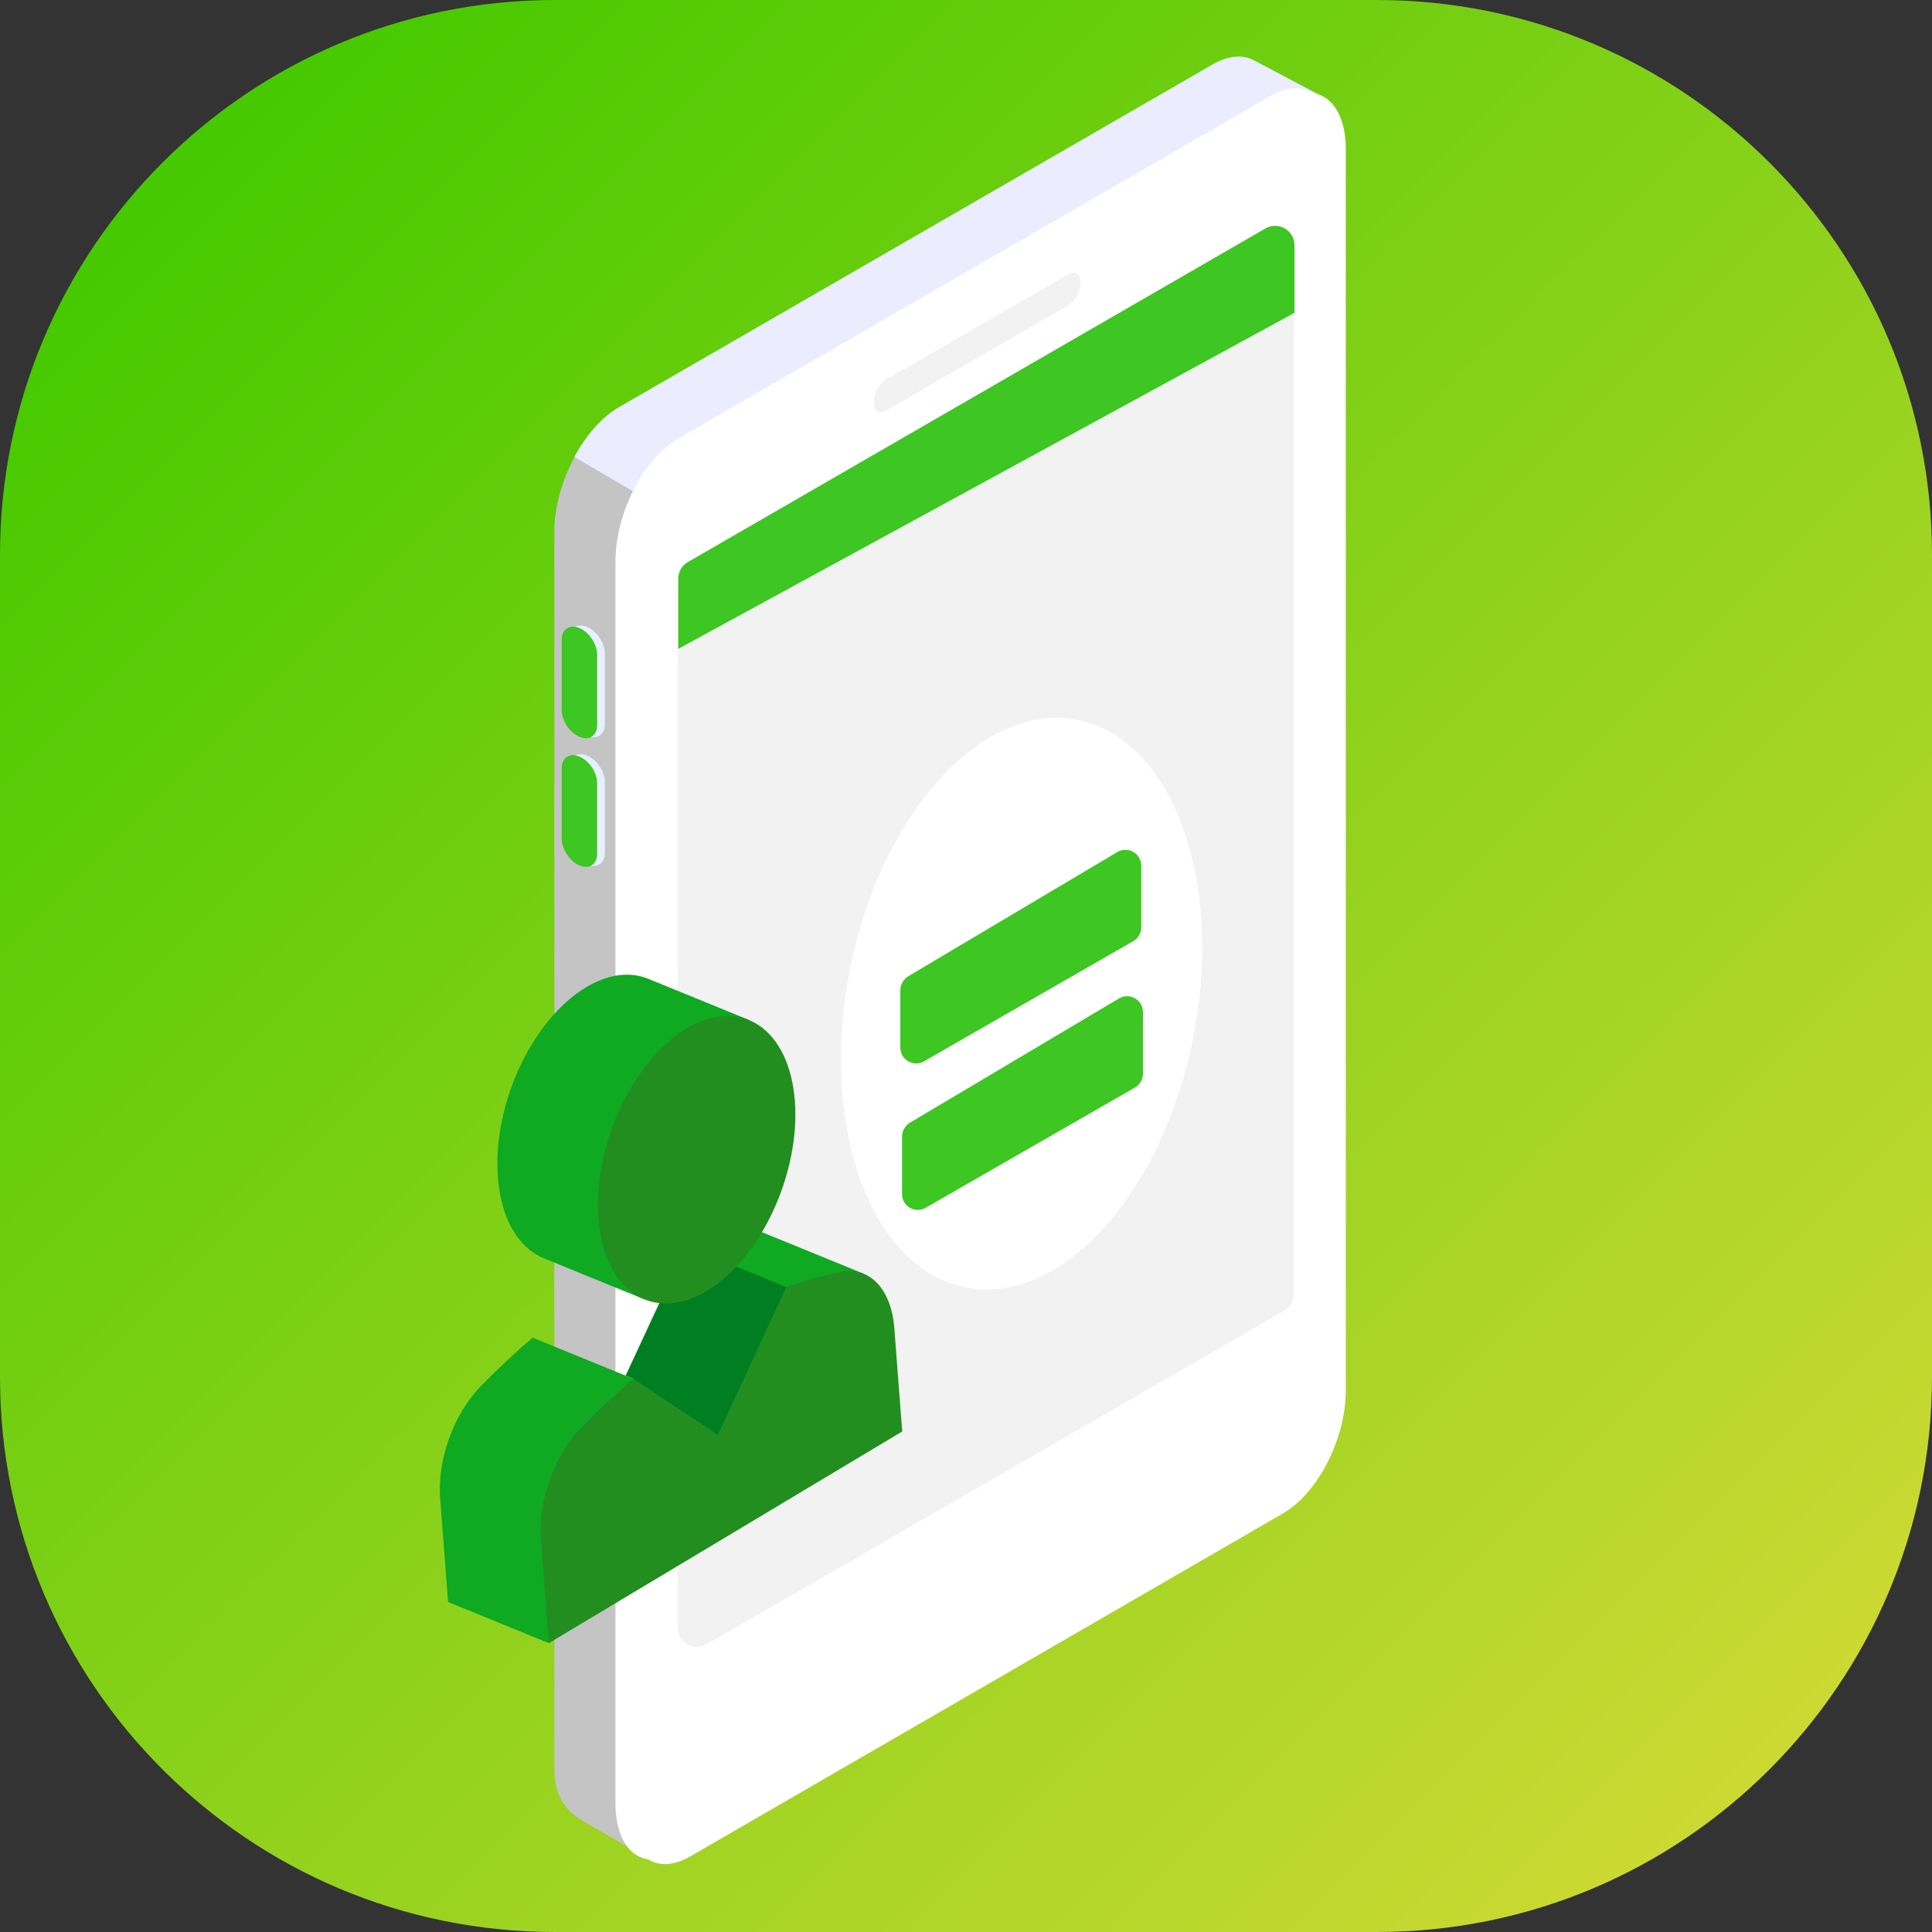
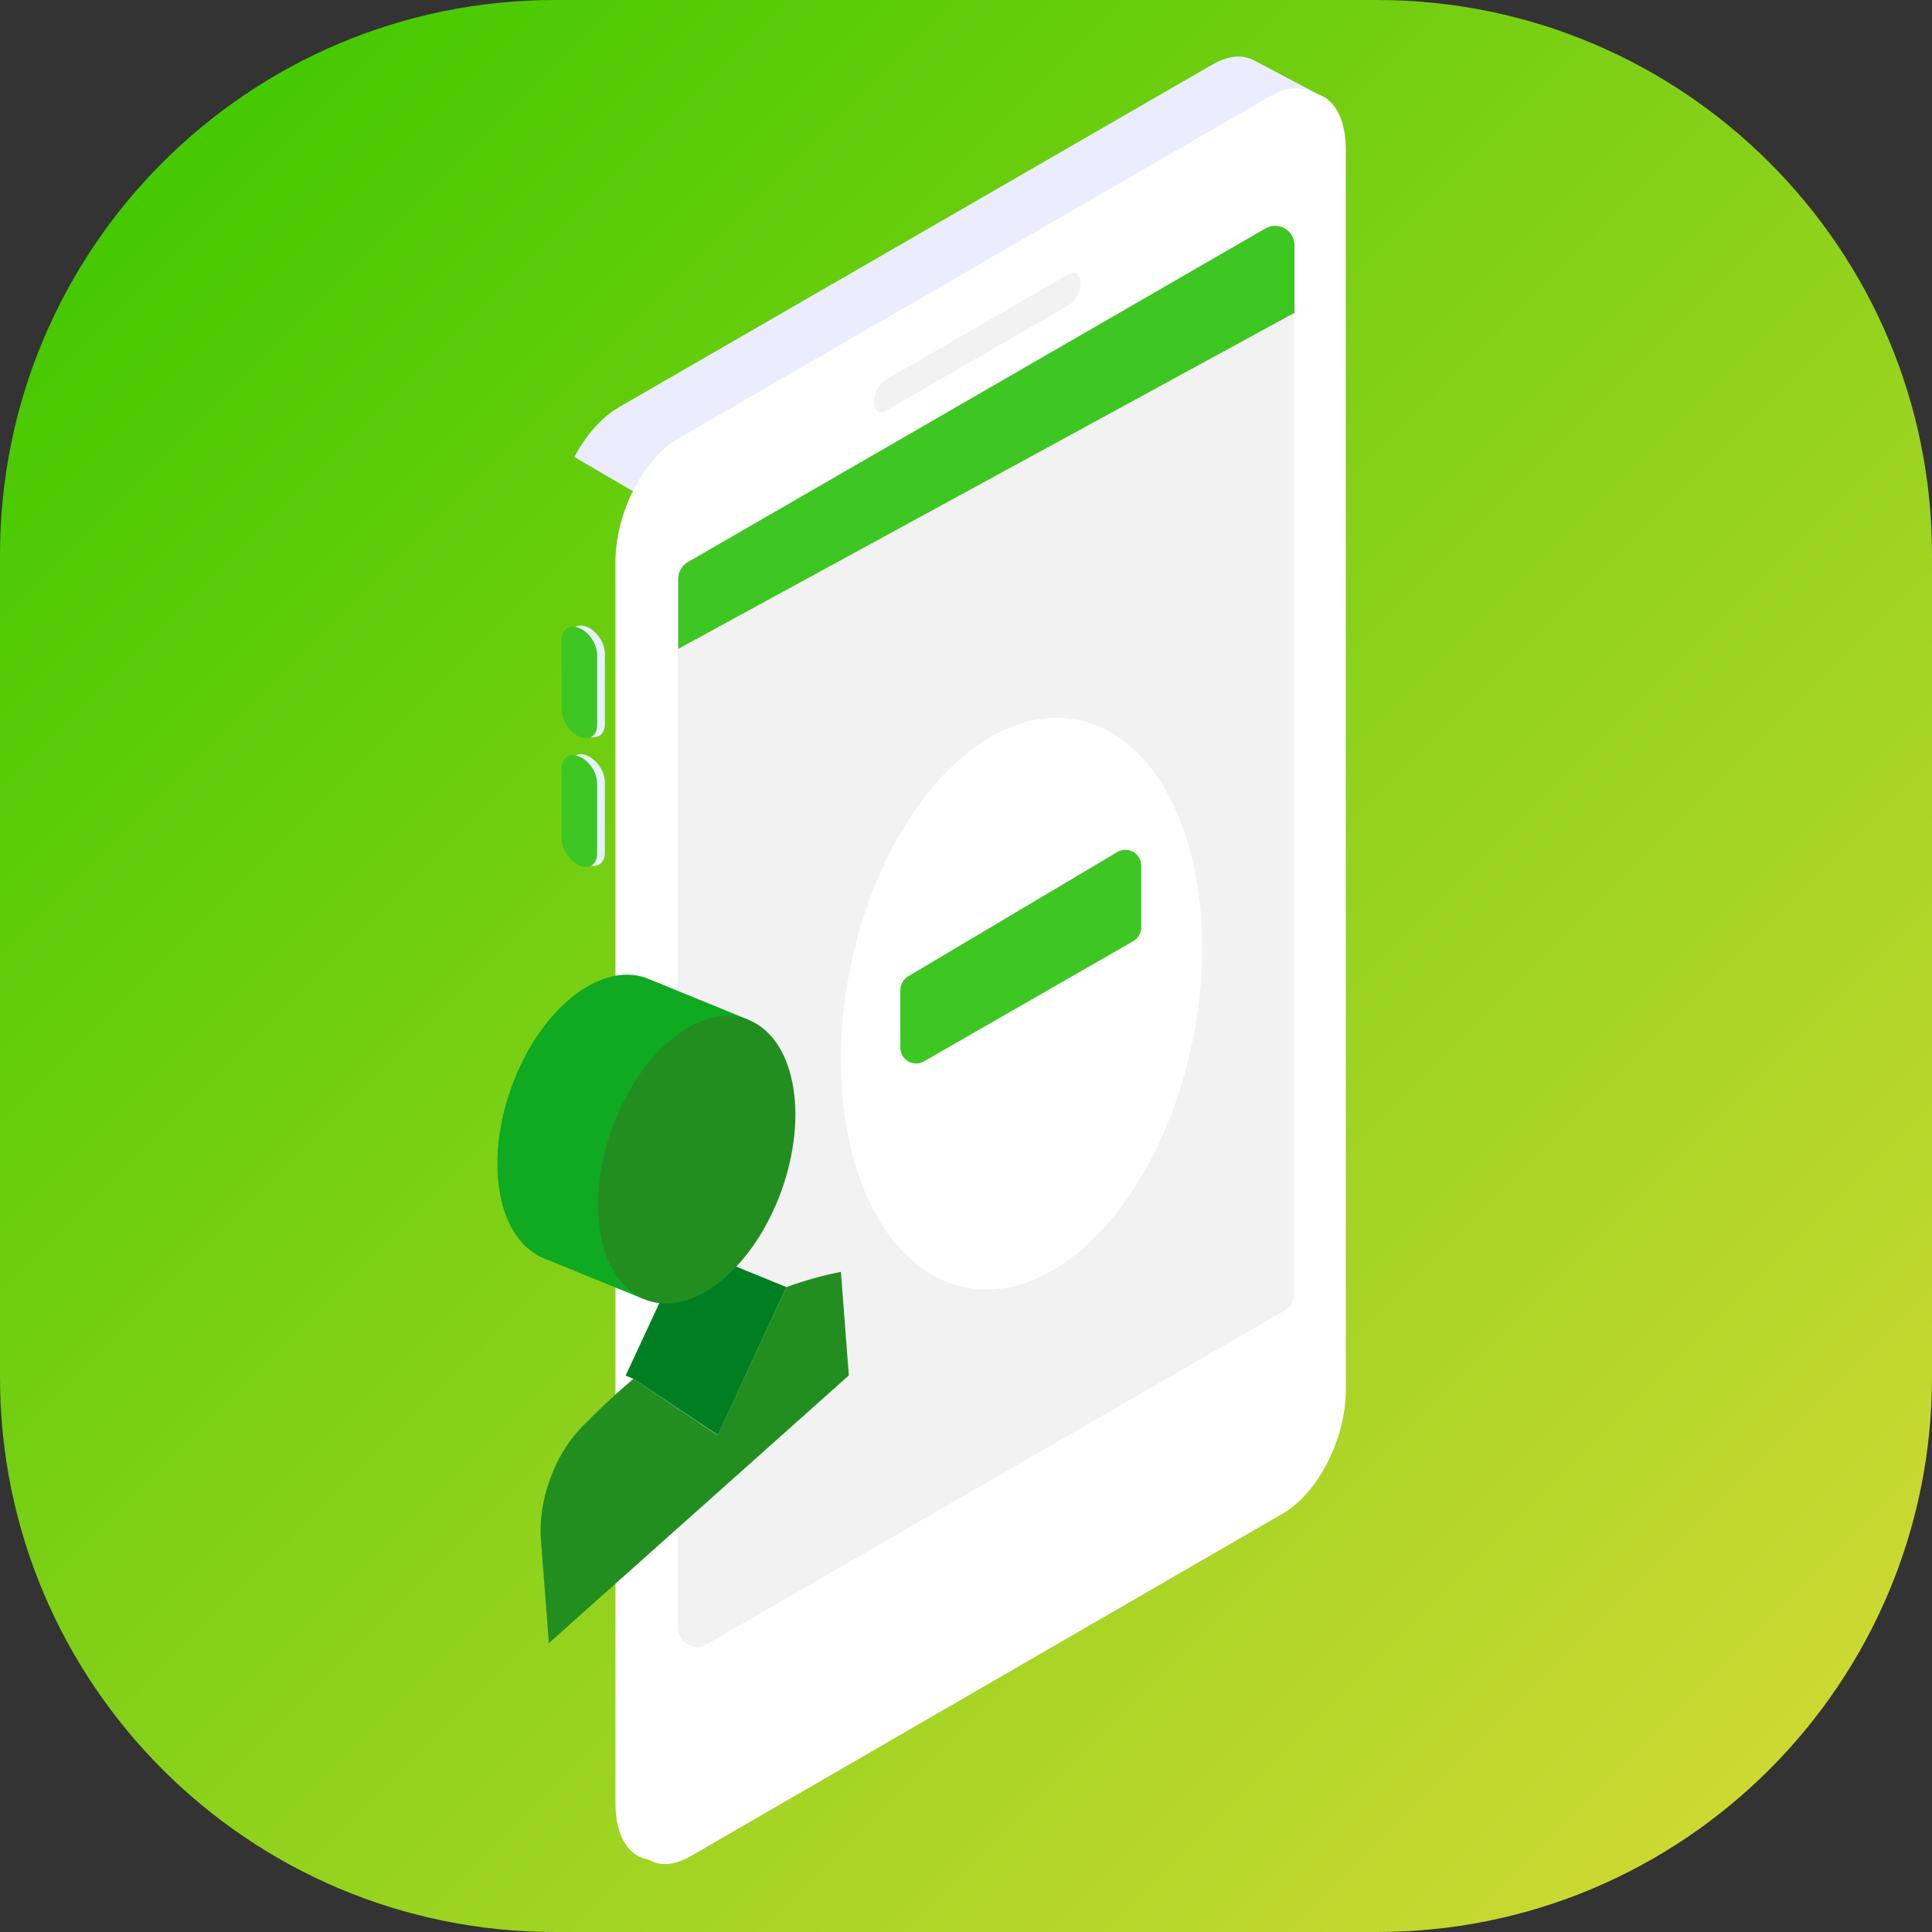
<svg xmlns="http://www.w3.org/2000/svg" version="1.1" id="Layer_1" x="0px" y="0px" viewBox="0 0 1024 1024" style="enable-background:new 0 0 1024 1024;" xml:space="preserve">
  <rect x="0" y="0" width="1024" height="1024" fill="#333333" stroke="none" />
  <style type="text/css">
	.st0{fill:url(#SVGID_1_);}
	.st1{fill:#C4C4C4;}
	.st2{fill:#EBEDFF;}
	.st3{fill:#FFFFFF;}
	.st4{fill:#F2F2F2;}
	.st5{fill:none;stroke:#FFFFFF;stroke-width:2.505;stroke-miterlimit:10;}
	.st6{fill:#E6F0FF;}
	.st7{fill:#3EC622;}
	.st8{fill-rule:evenodd;clip-rule:evenodd;fill:#FFFFFF;}
	.st9{fill-rule:evenodd;clip-rule:evenodd;fill:#0FA922;}
	.st10{fill-rule:evenodd;clip-rule:evenodd;fill:#238E20;}
	.st11{fill-rule:evenodd;clip-rule:evenodd;fill:#007F22;}
</style>
  <linearGradient id="SVGID_1_" gradientUnits="userSpaceOnUse" x1="937.841" y1="88.153" x2="86.147" y2="939.847" gradientTransform="matrix(1 0 0 -1 0 1026)">
    <stop offset="0" style="stop-color:#CCD933" />
    <stop offset="1" style="stop-color:#45C900" />
  </linearGradient>
  <path class="st0" d="M729.9,1024H294.1C131.7,1024,0,892.3,0,729.9V294.1C0,131.7,131.7,0,294.1,0h435.7  C892.3,0,1024,131.7,1024,294.1v435.7C1024,892.3,892.3,1024,729.9,1024z" />
  <g>
    <g>
-       <path class="st1" d="M341.2,983.7l301.5-199.9c18.9-10.9,34.1-40.1,34.1-65.2v-658c0-25.1-15.3-36.7-34.1-25.8L327.9,216.5    c-18.9,10.9-34.1,40.1-34.1,65.2v654.9c0,16.5,6.2,23.4,16.6,29.4L341.2,983.7z" />
      <path class="st2" d="M515.6,365.6c0,0,161.4,377.5,161.4,352.3l26.5-665.4l-39.6-20.9c-5.8-2.7-13.1-2.1-21.1,2.5L328.1,215.8    c-9.2,5.3-17.6,15-23.7,26.4L515.6,365.6z" />
      <path class="st3" d="M359.6,981.6l314-181.7c18.9-10.9,33.4-40.1,33.4-65.2v-658c0-25.1-14.9-36.7-33.7-25.8L359.4,232.5    c-18.9,10.9-33.2,40.1-33.2,65.2v658C326.2,980.9,340.8,992.5,359.6,981.6z" />
      <path class="st3" d="M365.9,983.9l314-181.7c18.9-10.9,33.4-40.1,33.4-65.2V79c0-25.1-14.9-36.7-33.7-25.8L365.7,234.9    c-18.9,10.9-33.2,40.1-33.2,65.2v658C332.5,983.2,347.1,994.8,365.9,983.9z" />
      <path class="st4" d="M374.6,871.5l306.1-176.8c3.2-1.8,5.1-5.2,5.1-8.9V130.1c0-7.9-8.6-12.9-15.4-8.9L364.3,298    c-3.2,1.8-5.1,5.2-5.1,8.9v555.7C359.2,870.5,367.8,875.4,374.6,871.5z" />
      <path class="st4" d="M469.4,217.8l97.1-56.1c3.4-2,6.2-7.3,6.2-11.8l0,0c0-4.5-2.8-6.6-6.2-4.7l-97.1,56.1    c-3.4,2-6.2,7.3-6.2,11.8l0,0C463.2,217.7,466,219.8,469.4,217.8z" />
      <g>
        <path class="st5" d="M406.1,717.6" />
      </g>
    </g>
    <g>
      <path class="st6" d="M311.2,390L311.2,390c5.2,2.2,9.4-0.6,9.4-6.1v-37.5c0-5.6-4.2-11.9-9.4-14.1l0,0c-5.2-2.2-9.4,0.6-9.4,6.1    V376C301.8,381.5,306,387.8,311.2,390z" />
      <path class="st7" d="M307.1,390.5L307.1,390.5c5.2,2.2,9.4-0.6,9.4-6.1V347c0-5.6-4.2-11.9-9.4-14.1l0,0c-5.2-2.2-9.4,0.6-9.4,6.1    v37.5C297.8,382,302,388.4,307.1,390.5z" />
      <path class="st6" d="M311.2,458.2L311.2,458.2c5.2,2.2,9.4-0.6,9.4-6.1v-37.5c0-5.6-4.2-11.9-9.4-14.1l0,0    c-5.2-2.2-9.4,0.6-9.4,6.1v37.5C301.8,449.7,306,456,311.2,458.2z" />
      <path class="st7" d="M307.1,458.7L307.1,458.7c5.2,2.2,9.4-0.6,9.4-6.1v-37.5c0-5.6-4.2-11.9-9.4-14.1l0,0    c-5.2-2.2-9.4,0.6-9.4,6.1v37.5C297.8,450.2,302,456.5,307.1,458.7z" />
    </g>
  </g>
  <path class="st7" d="M359.5,343.9v-37.1c0-3.7,2-7.1,5.1-8.9l306.1-176.8c6.9-4,15.4,1,15.4,8.9v35.8L359.5,343.9z" />
  <path class="st8" d="M511.5,400.1c50.2-41.2,104.3-15.5,120.9,57.3c16.5,72.8-10.8,165.3-61,206.5C521.2,705,467,679.3,450.5,606.5  S461.3,441.2,511.5,400.1L511.5,400.1z" />
  <g>
-     <path class="st9" d="M424,725l0.9,11.8L313,803.9l-22.1,67l-53.4-21.8c0,0-2.3-30-4.2-54.9c-1.6-20.6,7.2-44.8,21.5-59.5   c9.1-9.3,18.3-17.9,27.5-25.7l53.4,21.8l27.8-70.4c9.6-3.5,19.2-6.2,28.9-8.1c4.4-0.9,8.4-0.5,12,1l0,0l53.4,21.8L424,725L424,725z   " />
-     <path class="st10" d="M380.4,760.7l36.4-78.5c9.6-3.5,19.2-6.2,28.9-8.1c15.2-3,26.7,9.1,28.3,29.7c1.9,24.9,4.2,54.8,4.2,54.9   L290.9,870.9c0,0-2.3-30-4.2-54.9c-1.6-20.6,7.2-44.8,21.5-59.5c9.1-9.3,18.3-17.9,27.5-25.7L380.4,760.7L380.4,760.7z" />
+     <path class="st10" d="M380.4,760.7l36.4-78.5c9.6-3.5,19.2-6.2,28.9-8.1c1.9,24.9,4.2,54.8,4.2,54.9   L290.9,870.9c0,0-2.3-30-4.2-54.9c-1.6-20.6,7.2-44.8,21.5-59.5c9.1-9.3,18.3-17.9,27.5-25.7L380.4,760.7L380.4,760.7z" />
    <polygon class="st11" points="363.5,660.4 416.8,682.2 380.5,760.6 335.7,730.8 331.6,729.1  " />
    <path class="st9" d="M288.2,666.9c-13.2-5.4-22.6-20.5-24.3-42.9c-2.9-38.4,18-83.5,46.7-100.7c12-7.2,23.5-8.4,33-4.5l0,0   l53.4,21.8l-55.4,148.1L288.2,666.9L288.2,666.9L288.2,666.9z" />
    <path class="st10" d="M363.9,545.1c28.7-17.2,54.4,0,57.4,38.4c2.9,38.4-18,83.5-46.7,100.7s-54.4,0-57.4-38.4   C314.3,607.4,335.2,562.3,363.9,545.1L363.9,545.1z" />
  </g>
  <path class="st7" d="M477.2,555.3v-30.5c0-3,1.6-5.7,4.1-7.3l110.9-65.9c5.6-3.3,12.7,0.7,12.7,7.3v32.6c0,3-1.6,5.8-4.2,7.3  l-110.9,63.7C484.2,565.8,477.2,561.7,477.2,555.3z" />
-   <path class="st7" d="M478.1,632.9v-30.5c0-3,1.6-5.7,4.1-7.3l110.9-65.9c5.6-3.3,12.7,0.7,12.7,7.3v32.6c0,3-1.6,5.8-4.2,7.3  l-110.9,63.7C485.1,643.4,478.1,639.4,478.1,632.9z" />
</svg>